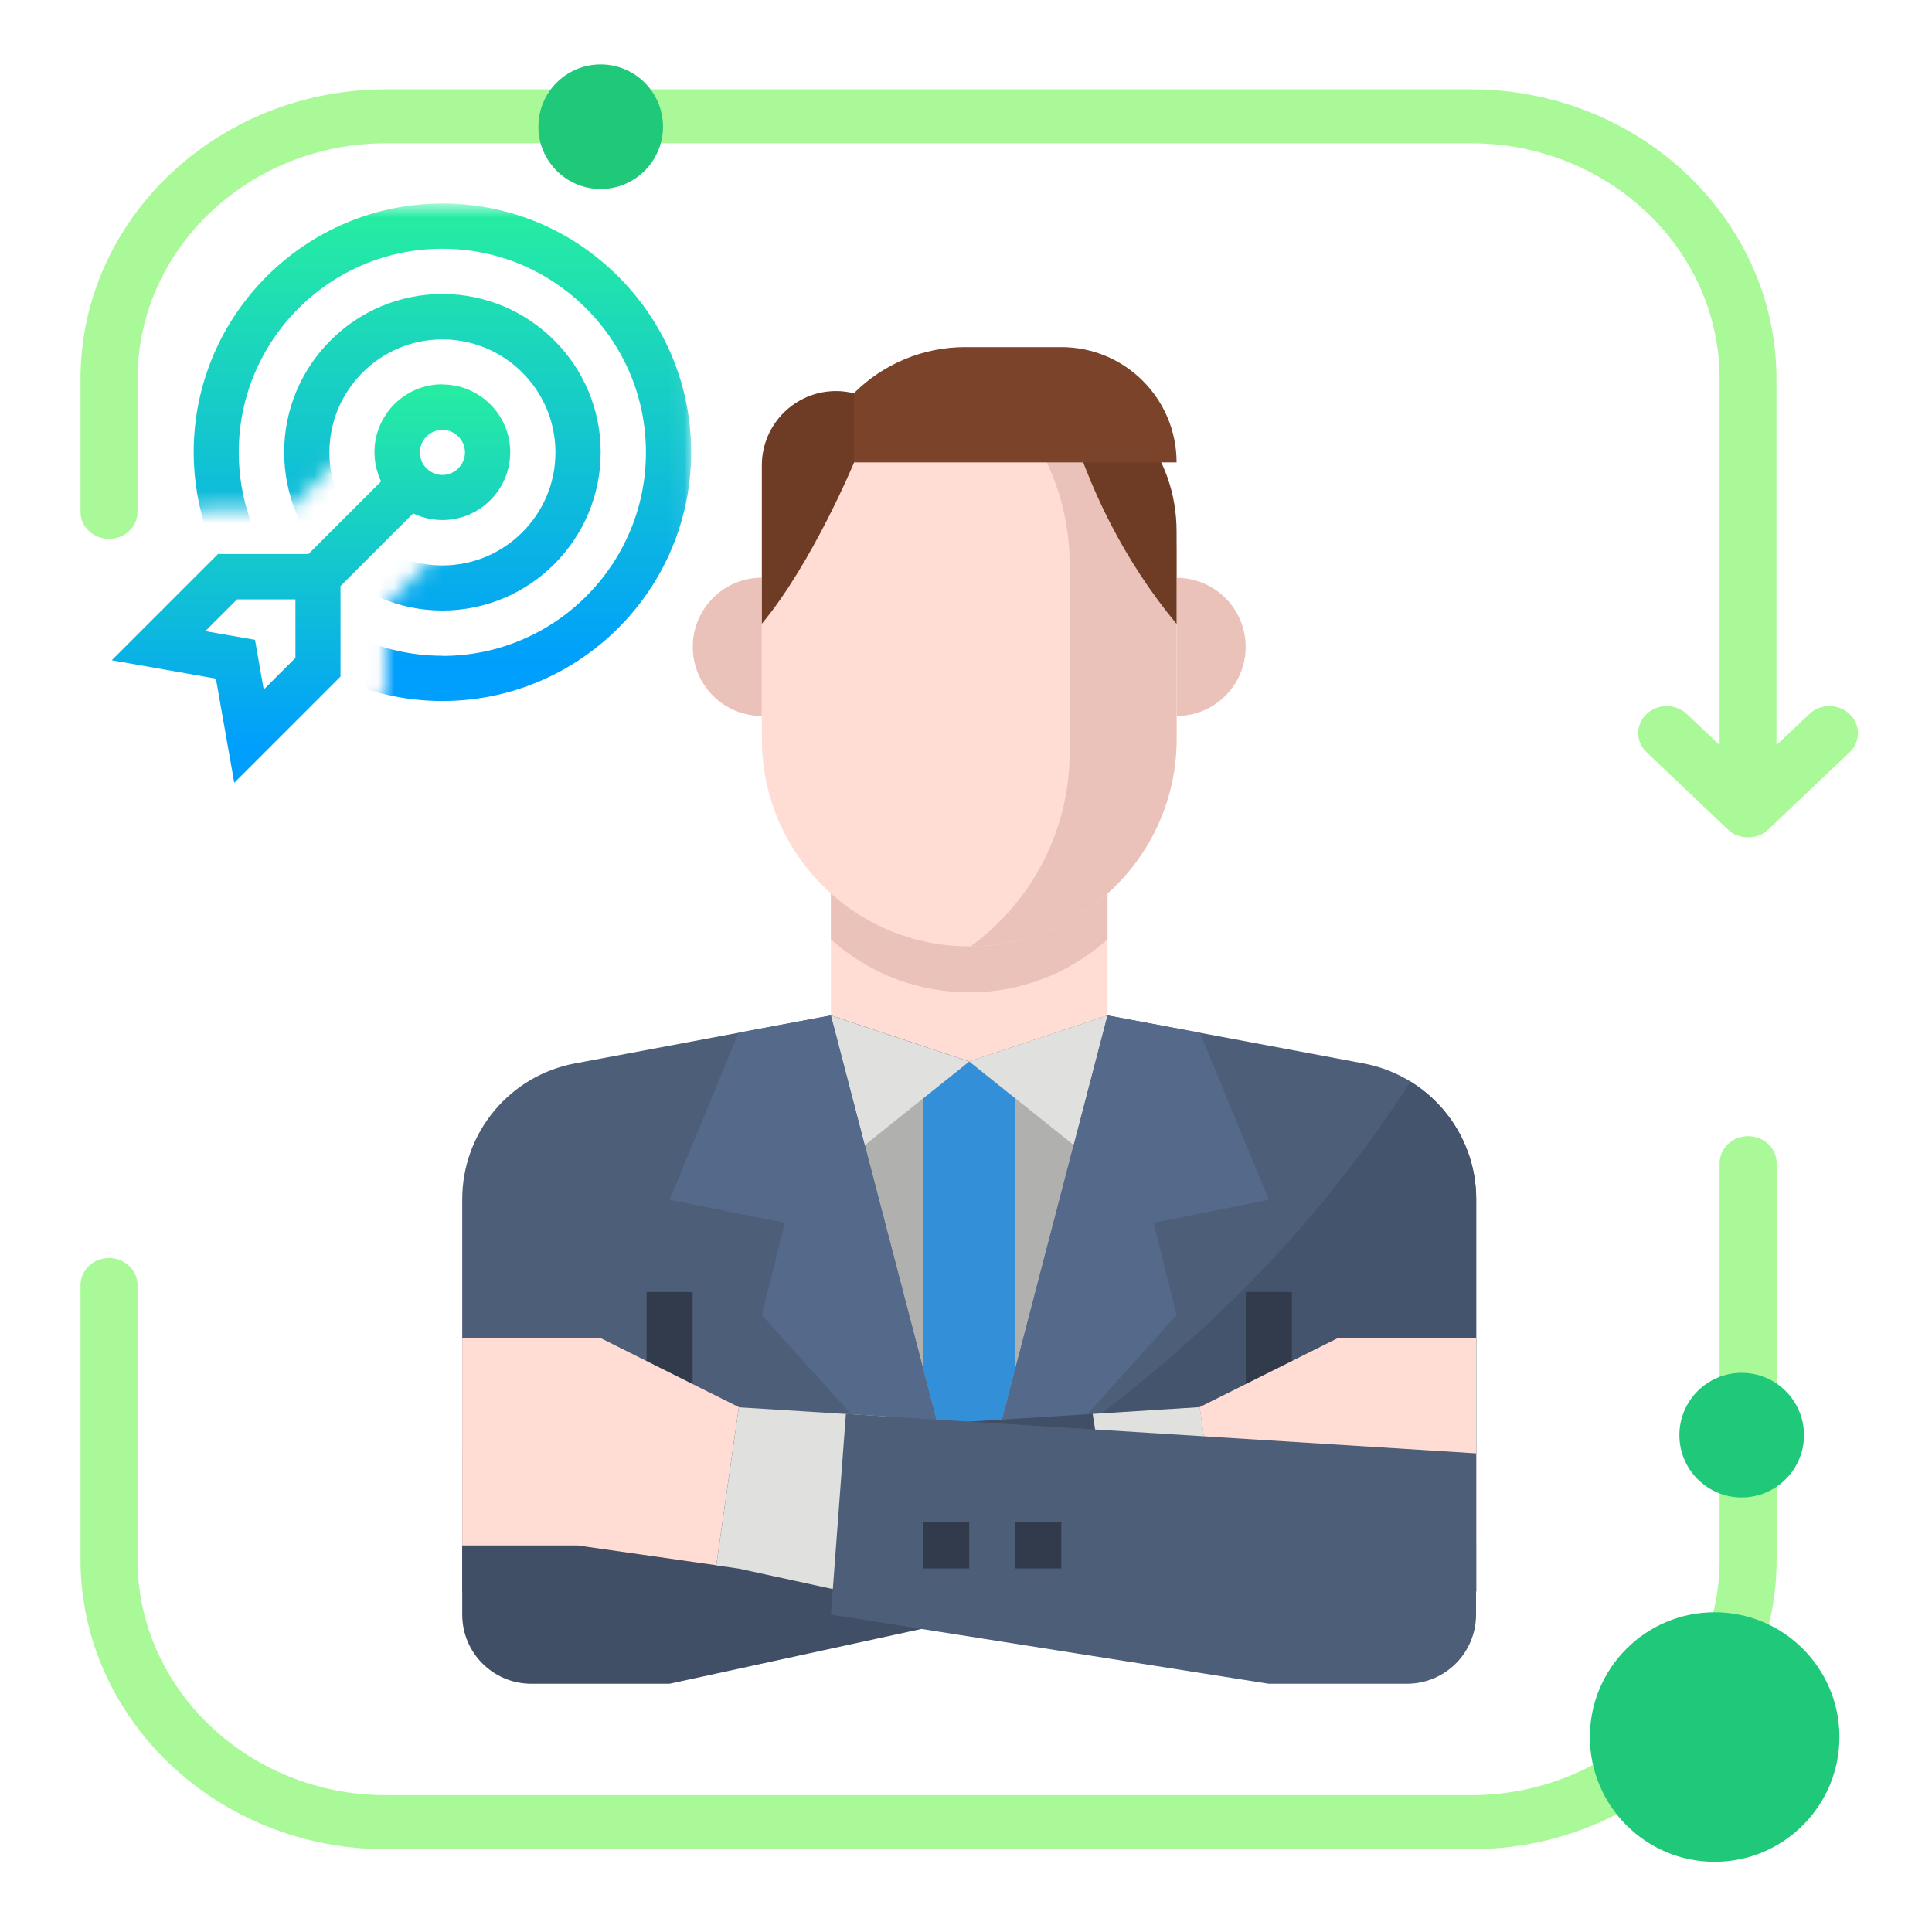
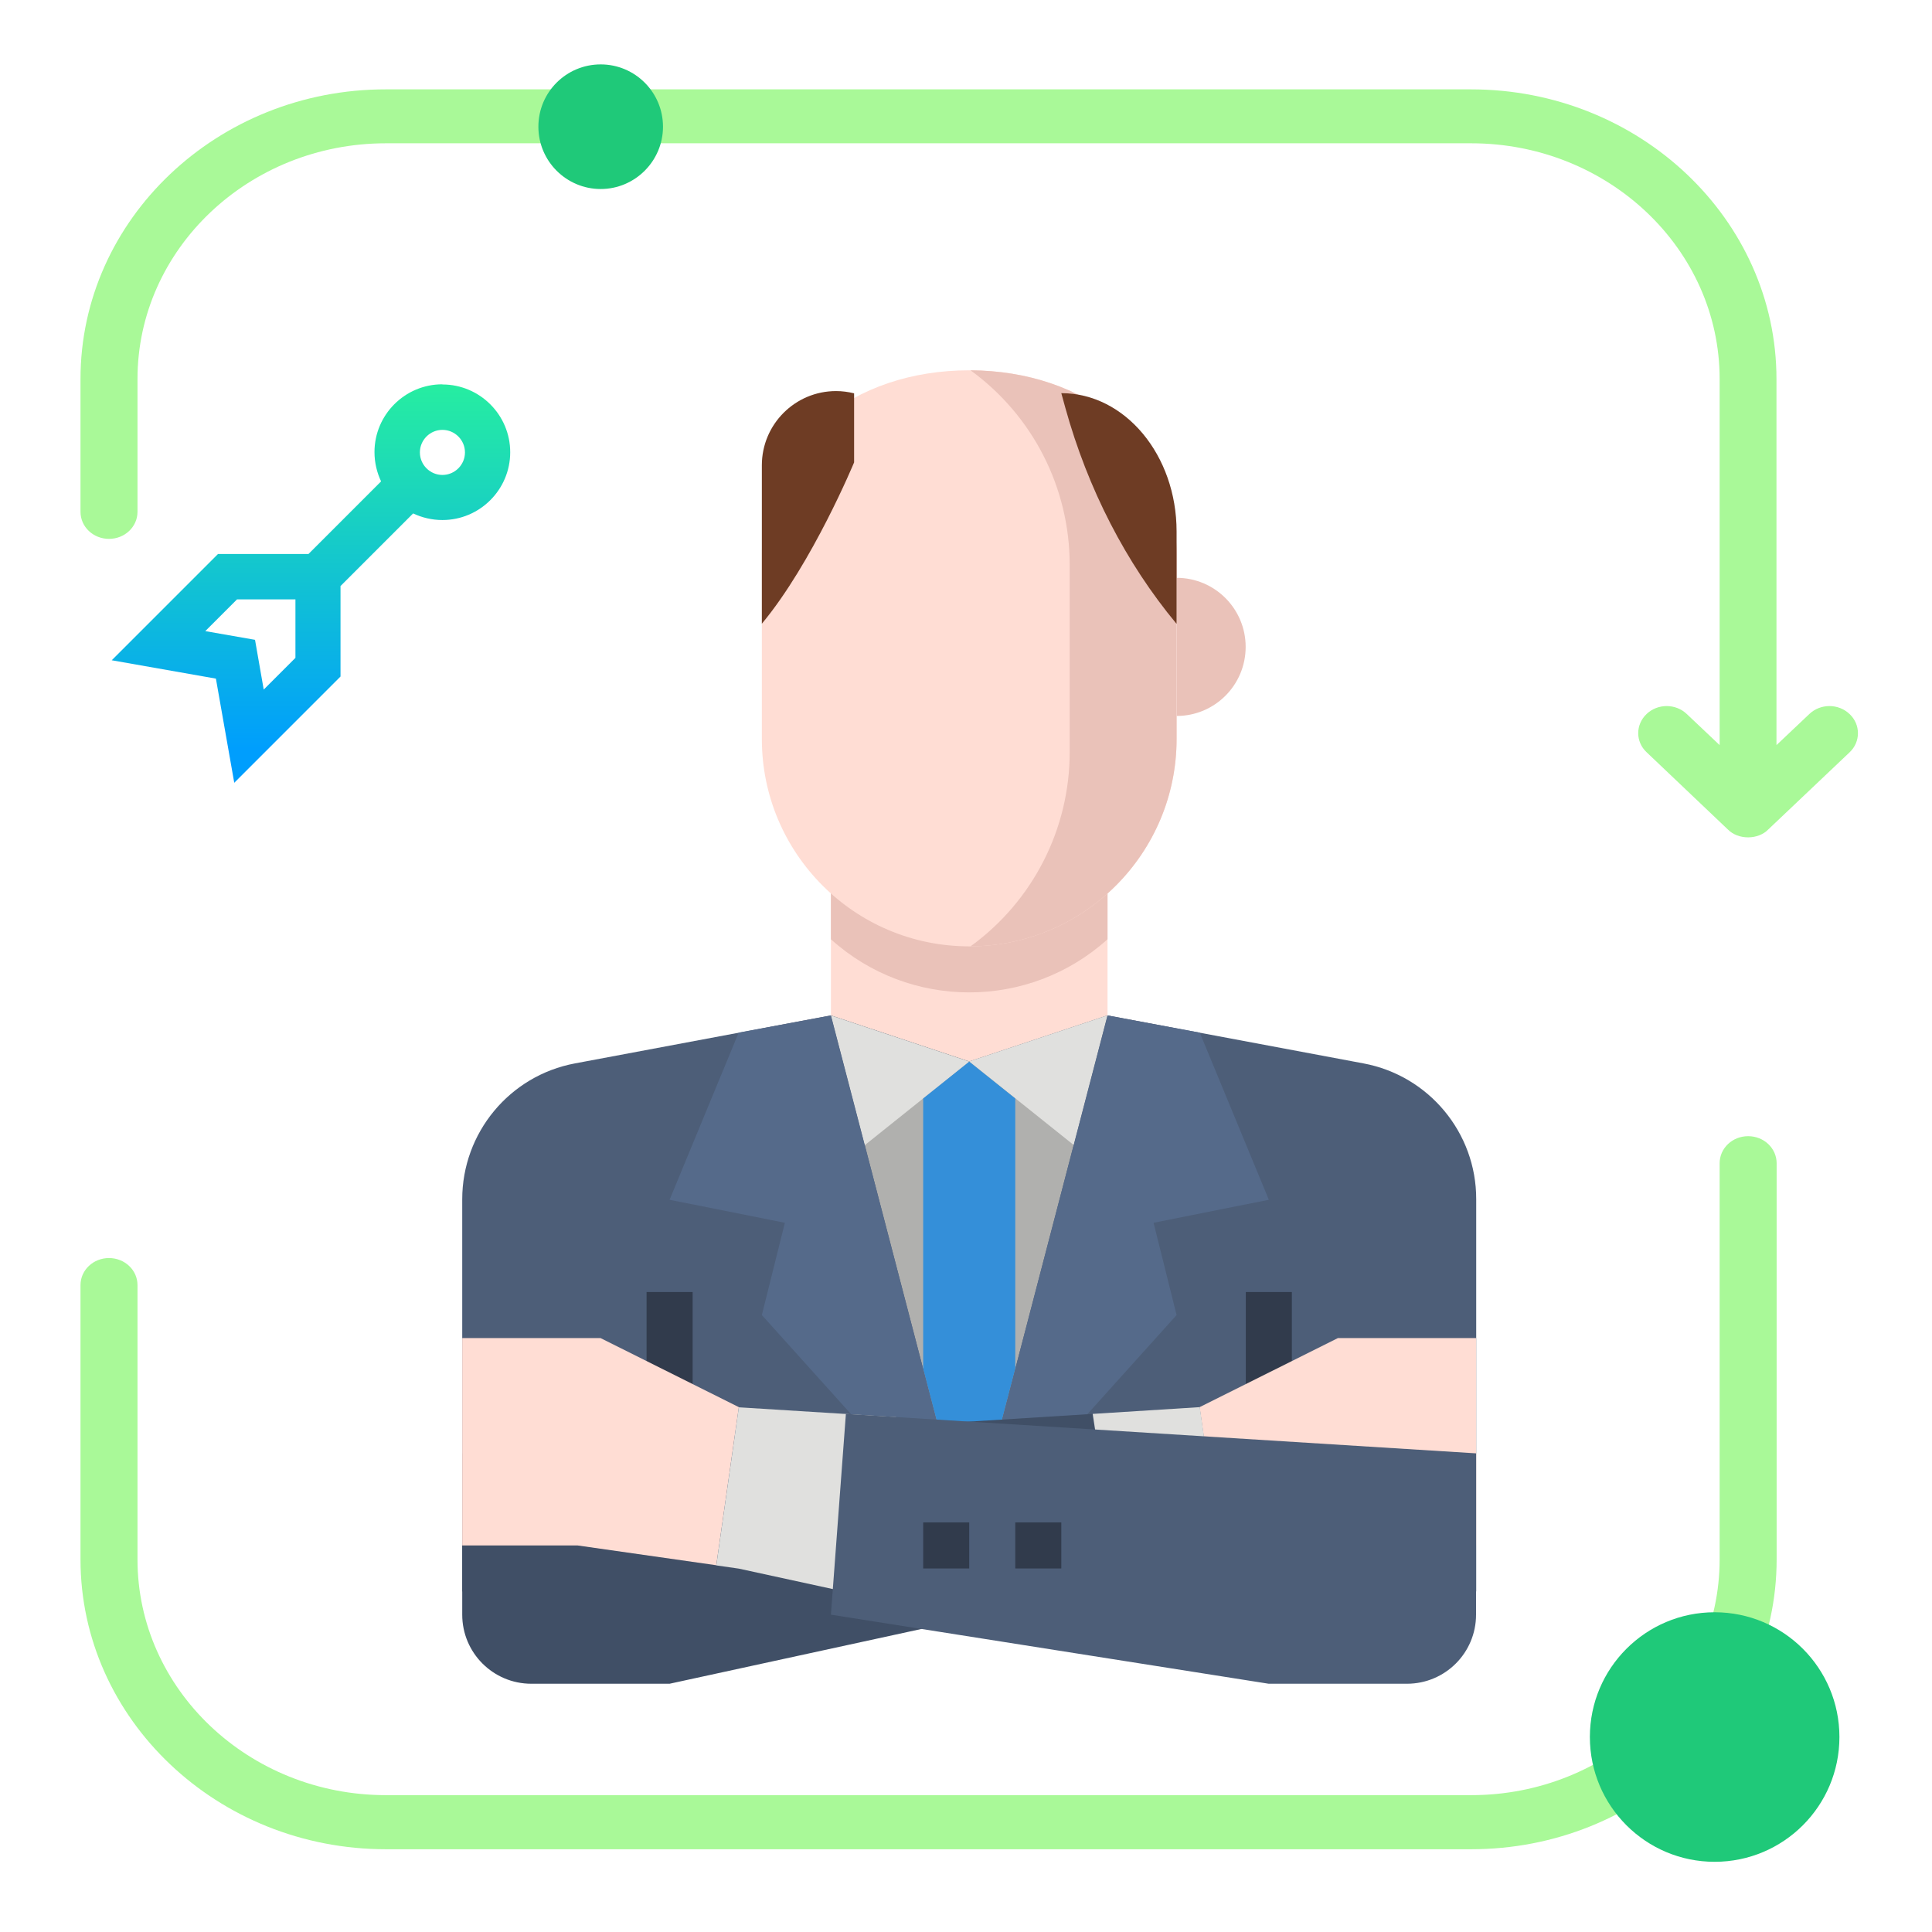
<svg xmlns="http://www.w3.org/2000/svg" width="120" height="120" viewBox="0 0 120 120" fill="none">
  <path d="M5 23.54V31.79C5 32.72 5.79 33.47 6.77 33.47C7.75 33.47 8.54 32.72 8.54 31.79V23.54C8.54 15.47 15.46 8.9 23.97 8.9H91.38C99.89 8.9 106.81 15.47 106.81 23.54V46.28L104.77 44.35C104.08 43.69 102.96 43.69 102.27 44.35C101.58 45.01 101.58 46.07 102.27 46.72L107.32 51.52C107.97 52.18 109.21 52.17 109.84 51.51L114.88 46.73C115.23 46.4 115.4 45.97 115.4 45.54C115.4 45.11 115.23 44.68 114.88 44.35C114.19 43.69 113.07 43.69 112.38 44.35L110.34 46.28V23.55C110.34 13.62 101.83 5.55 91.37 5.55H23.97C13.51 5.54 5 13.62 5 23.54Z" fill="#A9F998" />
  <path d="M110.35 72.25V96.86C110.35 106.79 101.84 114.86 91.38 114.86H23.97C13.51 114.86 5 106.78 5 96.86V79.82C5 78.89 5.79 78.14 6.77 78.14C7.75 78.14 8.54 78.89 8.54 79.82V96.86C8.54 104.93 15.46 111.5 23.97 111.5H91.38C99.89 111.5 106.81 104.93 106.81 96.86V72.25C106.81 71.32 107.6 70.57 108.58 70.57C109.56 70.57 110.35 71.32 110.35 72.25Z" fill="#A9F998" />
  <path d="M73.08 63.88V71.66H47.32V63.88L51.61 63.07V50.19H68.79V63.07L73.08 63.88Z" fill="#FFDDD4" />
  <path d="M91.69 74.49V98.85H28.71V74.49C28.71 70.36 31.65 66.81 35.71 66.05L51.61 63.07L60.2 65.93L68.79 63.07L84.69 66.05C88.75 66.81 91.7 70.36 91.69 74.49Z" fill="#4D5E78" />
-   <path d="M91.69 74.49V98.85H50.03C65.09 91.75 78.44 81.49 87.61 67.18C90.15 68.74 91.69 71.51 91.69 74.49Z" fill="#44546C" />
  <path d="M51.61 63.07L60.2 95.99L68.79 63.07L60.2 65.93L51.61 63.07Z" fill="#B0B0AE" />
  <path d="M68.79 63.07L60.2 65.93L66.69 71.12L68.79 63.07Z" fill="#E0E0DE" />
  <path d="M60.2 65.94L51.61 63.08L53.71 71.13L60.2 65.94Z" fill="#E0E0DE" />
  <path d="M63.06 85.02V68.23L60.2 65.94L57.34 68.23V85.02L60.2 95.99L63.06 85.02Z" fill="#348FD9" />
  <path d="M48.75 75.95L47.32 81.68L60.2 95.99L51.61 63.07L45.88 64.14L41.59 74.52L48.75 75.95Z" fill="#556A8A" />
  <path d="M71.65 75.95L73.08 81.68L60.2 95.99L68.79 63.07L74.52 64.14L78.81 74.52L71.65 75.95Z" fill="#556A8A" />
  <path d="M40.16 80.25H43.02V97.43H40.16V80.25Z" fill="#313B4C" />
  <path d="M77.38 80.25H80.24V97.43H77.38V80.25Z" fill="#313B4C" />
  <path d="M83.1 83.11H91.69V95.99H84.53L75.91 97.22L74.51 87.4L83.1 83.11Z" fill="#FFDDD4" />
  <path d="M67.86 87.82L69.5 98.51L41.59 104.58H33C30.63 104.58 28.71 102.66 28.71 100.29V90.27L67.86 87.82Z" fill="#404F66" />
  <path d="M75.92 97.22L74.52 97.42L69.51 98.51L67.87 87.82L74.52 87.4L75.92 97.22Z" fill="#E0E0DE" />
  <path d="M37.3 83.11H28.71V95.99H35.87L44.49 97.22L45.89 87.4L37.3 83.11Z" fill="#FFDDD4" />
  <path d="M55.66 88.02L54.85 99.38L45.89 97.43L44.49 97.23L45.89 87.41L55.66 88.02Z" fill="#E0E0DE" />
  <path d="M52.54 87.82L51.61 100.29L78.8 104.58H87.39C89.76 104.58 91.68 102.66 91.68 100.29V90.27L52.53 87.82H52.54Z" fill="#4D5E78" />
  <path d="M57.34 94.56H60.2V97.42H57.34V94.56Z" fill="#313B4C" />
  <path d="M63.06 94.56H65.92V97.42H63.06V94.56Z" fill="#313B4C" />
  <path d="M68.79 58.34V50.19H51.61V58.34C56.49 62.74 63.91 62.74 68.79 58.34Z" fill="#EAC2B9" />
  <path d="M73.08 35.88V44.47C75.45 44.47 77.37 42.55 77.37 40.18C77.37 37.81 75.45 35.89 73.08 35.89V35.88Z" fill="#EAC2B9" />
-   <path d="M47.32 35.88C44.95 35.88 43.03 37.8 43.03 40.18C43.03 42.55 44.95 44.47 47.32 44.47V35.88Z" fill="#EAC2B9" />
  <path d="M73.08 34.45V45.9C73.08 52.98 67.36 58.74 60.28 58.78H60.2C53.09 58.78 47.32 53.01 47.32 45.9V34.45C47.32 27.34 53.09 23 60.2 23H60.28C63.81 23.02 67 24.1 69.31 26.06C71.64 28.03 73.08 30.9 73.08 34.45Z" fill="#FFDDD4" />
  <path d="M73.08 34.45V45.9C73.08 52.98 67.36 58.74 60.28 58.78C64.15 55.98 66.45 51.48 66.44 46.7V35.08C66.44 30.3 64.15 25.81 60.28 23C63.81 23.02 67 24.1 69.31 26.06C71.64 28.03 73.08 30.9 73.08 34.45Z" fill="#EAC2B9" />
  <path d="M73.08 38.74V33.01C73.08 28.27 69.88 24.42 65.92 24.42L66.17 25.33C67.57 30.38 69.94 34.97 73.07 38.74H73.08Z" fill="#6E3C24" />
  <path d="M47.32 38.74V28.9C47.32 26.36 49.38 24.29 51.93 24.29C52.31 24.29 52.68 24.34 53.05 24.43V28.72C53.05 28.72 50.46 34.97 47.32 38.74Z" fill="#6E3C24" />
-   <path d="M53.04 28.72H73.08C73.08 24.77 69.88 21.56 65.92 21.56H59.95C57.36 21.56 54.87 22.59 53.04 24.42V28.71V28.72Z" fill="#7A432A" />
  <path fill-rule="evenodd" clip-rule="evenodd" d="M98.75 107.89C98.75 112.17 102.22 115.64 106.5 115.64C110.78 115.64 114.25 112.17 114.25 107.89C114.25 103.61 110.78 100.14 106.5 100.14C102.22 100.14 98.75 103.61 98.75 107.89Z" fill="#1FC979" />
  <path fill-rule="evenodd" clip-rule="evenodd" d="M33.44 7.87C33.44 10.01 35.18 11.74 37.31 11.74C39.44 11.74 41.18 10 41.18 7.87C41.18 5.74 39.45 4 37.31 4C35.17 4 33.44 5.73 33.44 7.87Z" fill="#1FC979" />
-   <path fill-rule="evenodd" clip-rule="evenodd" d="M104.31 89.14C104.31 91.28 106.05 93.01 108.18 93.01C110.31 93.01 112.05 91.27 112.05 89.14C112.05 87.01 110.32 85.27 108.18 85.27C106.04 85.27 104.31 87 104.31 89.14Z" fill="#1FC979" />
  <mask id="mask0_1994_740" style="mask-type:luminance" maskUnits="userSpaceOnUse" x="6" y="12" width="37" height="38">
    <path d="M12.39 31.61H18.01L25.08 24.53L31.04 30.49L23.97 37.57V43.19L17.98 49.17H42.93V12.64H6.4V37.59L12.39 31.61Z" fill="white" />
  </mask>
  <g mask="url(#mask0_1994_740)">
-     <path d="M27.48 12.64C31.6 12.64 35.48 14.25 38.4 17.17C41.32 20.09 42.93 23.97 42.93 28.09C42.93 36.61 36 43.54 27.48 43.54C22.75 43.54 18.34 41.41 15.39 37.7C13.22 34.98 12.03 31.57 12.03 28.09C12.03 19.57 18.96 12.64 27.48 12.64ZM27.48 40.74C34.45 40.74 40.12 35.07 40.12 28.1C40.12 24.73 38.8 21.56 36.41 19.16C34.02 16.77 30.85 15.45 27.47 15.45C20.5 15.45 14.83 21.12 14.83 28.09C14.83 30.97 15.78 33.69 17.58 35.95C20 38.99 23.61 40.73 27.48 40.73V40.74ZM27.48 18.26C32.9 18.26 37.31 22.67 37.31 28.09C37.31 33.51 32.9 37.92 27.48 37.92C22.06 37.92 17.65 33.51 17.65 28.09C17.65 22.67 22.06 18.26 27.48 18.26ZM27.48 35.12C31.35 35.12 34.5 31.97 34.5 28.1C34.5 24.23 31.35 21.08 27.48 21.08C23.61 21.08 20.46 24.23 20.46 28.1C20.46 31.97 23.61 35.12 27.48 35.12Z" fill="url(#paint0_linear_1994_740)" />
-   </g>
+     </g>
  <path d="M27.48 23.88C29.8 23.88 31.69 25.77 31.69 28.09C31.69 30.41 29.8 32.3 27.48 32.3C26.83 32.3 26.21 32.15 25.66 31.89L21.15 36.4V42.02L14.55 48.62L13.41 42.15L6.94 41.01L13.54 34.41H19.16L23.67 29.9C23.41 29.35 23.26 28.73 23.26 28.08C23.26 25.76 25.15 23.87 27.47 23.87L27.48 23.88ZM27.48 29.5C28.25 29.5 28.88 28.87 28.88 28.1C28.88 27.33 28.25 26.7 27.48 26.7C26.71 26.7 26.08 27.33 26.08 28.1C26.08 28.87 26.71 29.5 27.48 29.5ZM18.35 37.23H14.72L12.75 39.2L15.84 39.74L16.38 42.83L18.35 40.86V37.23Z" fill="url(#paint1_linear_1994_740)" />
  <defs>
    <linearGradient id="paint0_linear_1994_740" x1="28.96" y1="41.47" x2="28.96" y2="10.434" gradientUnits="userSpaceOnUse">
      <stop stop-color="#009EFD" />
      <stop offset="1" stop-color="#2AF598" />
    </linearGradient>
    <linearGradient id="paint1_linear_1994_740" x1="20.782" y1="46.559" x2="20.782" y2="21.68" gradientUnits="userSpaceOnUse">
      <stop stop-color="#009EFD" />
      <stop offset="1" stop-color="#2AF598" />
    </linearGradient>
  </defs>
</svg>